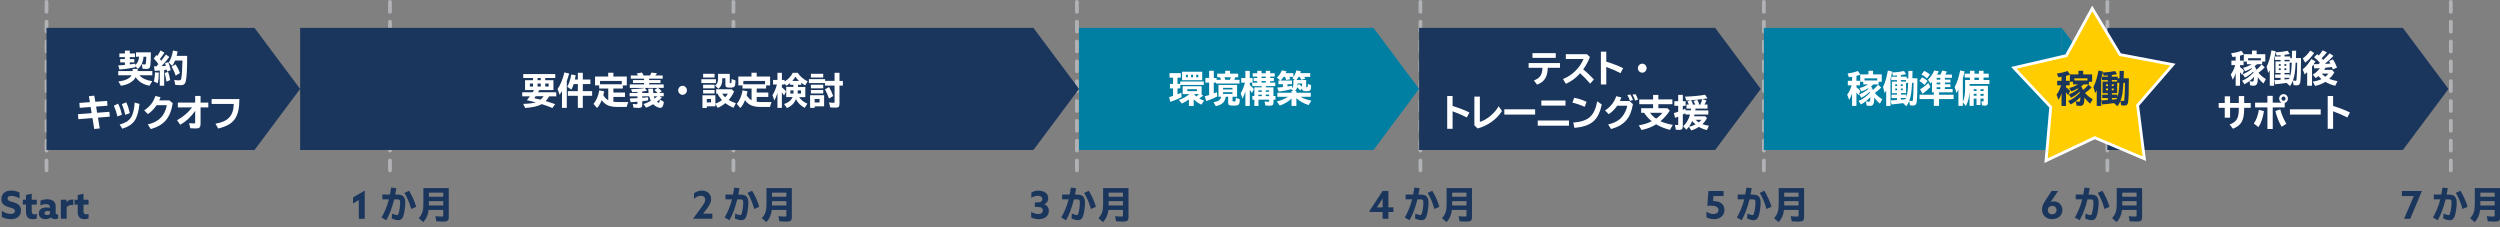
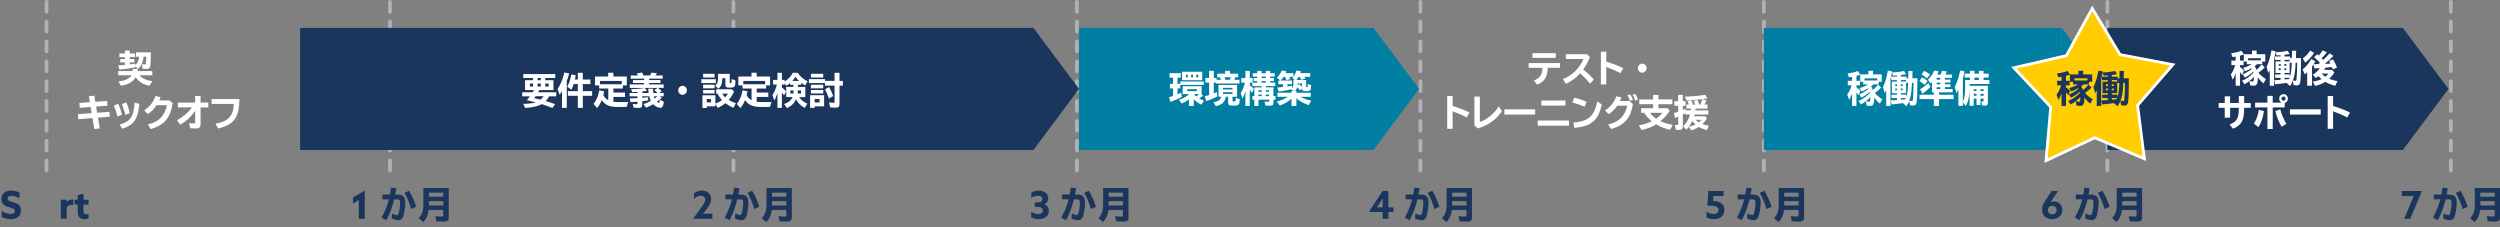
<svg xmlns="http://www.w3.org/2000/svg" id="_レイヤー_1" viewBox="0 0 880 80">
  <rect x="0" y="0" width="880" height="80" fill="#808080" stroke="none" />
  <defs>
    <style>.cls-1{fill:#ffcd00;stroke:#fff;stroke-miterlimit:10;}.cls-2{fill:none;stroke:#b0b2b6;stroke-dasharray:3.49 3.49;stroke-linecap:round;stroke-linejoin:round;stroke-width:1.32px;}.cls-3{fill:#fff;}.cls-4{fill:#007fa3;}.cls-5{fill:#1b365d;}</style>
  </defs>
  <line class="cls-2" x1="862.69" y1=".66" x2="862.69" y2="63.21" />
  <line class="cls-2" x1="16.37" y1=".66" x2="16.37" y2="63.21" />
  <line class="cls-2" x1="137.27" y1=".66" x2="137.27" y2="63.21" />
  <line class="cls-2" x1="258.17" y1=".66" x2="258.17" y2="63.21" />
  <line class="cls-2" x1="379.08" y1=".66" x2="379.08" y2="63.21" />
  <line class="cls-2" x1="499.98" y1=".66" x2="499.98" y2="63.21" />
  <line class="cls-2" x1="620.88" y1=".66" x2="620.88" y2="63.21" />
  <line class="cls-2" x1="741.79" y1=".66" x2="741.79" y2="63.21" />
  <path class="cls-5" d="M3.82,75.29c.88,0,1.42-.34,1.42-1.01,0-.47-.26-.73-.87-.97s-1.83-.49-2.64-.96-1.24-1.17-1.24-2.27c0-1.88,1.36-3,3.42-3,.96,0,2.12.24,2.97.69v2.08c-1.02-.63-2.17-.9-2.92-.9-.8,0-1.31.31-1.31.93,0,.47.27.71.89.96.62.24,1.84.47,2.65.96.81.49,1.2,1.27,1.2,2.29,0,1.93-1.42,3.07-3.54,3.07-1.02,0-2.28-.27-3.21-.77v-2.16c1.09.76,2.42,1.07,3.17,1.07Z" />
-   <path class="cls-5" d="M8.02,70.31h1.11v-1.65l2.04-.5v2.15h1.78v1.7h-1.78v2.37c0,.7.3,1.07.91,1.07.31,0,.64-.09.88-.19v1.62c-.34.16-.89.28-1.46.28-1.59,0-2.36-.9-2.36-2.57v-2.58h-1.11v-1.7Z" />
-   <path class="cls-5" d="M19.43,77.14c-.66,0-1.19-.21-1.5-.61-.45.34-1.11.62-1.92.62-1.35,0-2.34-.73-2.34-2.04,0-1.44,1.08-2.09,2.76-2.09.37,0,.79.03,1.15.09v-.24c0-.7-.47-1-1.44-1-.8,0-1.47.22-1.91.44v-1.65c.51-.28,1.34-.51,2.33-.51,1.87,0,3.04.78,3.04,2.48v2.36c0,.28.14.48.5.48.13,0,.24-.03.35-.08v1.54c-.27.11-.64.19-1.03.19ZM17.58,75.38v-1.04c-.2-.04-.54-.08-.8-.08-.61,0-1.11.19-1.11.73,0,.49.37.69.9.69.39,0,.8-.12,1.02-.3Z" />
  <path class="cls-5" d="M21.42,70.31h2v.89h.03c.46-.64,1.11-.97,1.93-.97.13,0,.28.01.44.05v1.93c-.16-.04-.37-.07-.55-.07-.72,0-1.31.22-1.8.78v4.08h-2.05v-6.71Z" />
  <path class="cls-5" d="M26.24,70.31h1.11v-1.65l2.04-.5v2.15h1.78v1.7h-1.78v2.37c0,.7.3,1.07.91,1.07.31,0,.64-.09.88-.19v1.62c-.34.16-.89.28-1.46.28-1.59,0-2.36-.9-2.36-2.57v-2.58h-1.11v-1.7Z" />
-   <path class="cls-5" d="M126.3,70.42l-2.04,1.2v-2.13l4.13-2.42v9.94h-2.09v-6.59Z" />
+   <path class="cls-5" d="M126.3,70.42l-2.04,1.2v-2.13l4.13-2.42v9.94h-2.09Z" />
  <path class="cls-5" d="M137.25,68.5c.14-.71.21-1.13.39-2.29l.03-.18,1.86.22c-.14.87-.23,1.31-.42,2.25h.82c1.96,0,2.73.82,2.73,2.92,0,1.47-.34,3.68-.73,4.76-.33.9-.88,1.33-1.72,1.33-.69,0-1.42-.2-2.31-.61l.13-1.73c.68.31,1.43.55,1.77.55.21,0,.31-.09.42-.35.35-.96.62-2.68.62-4.02,0-.96-.19-1.17-1.07-1.17h-1.03c-.73,2.98-1.65,5.45-2.76,7.34l-1.69-.95c1.08-1.82,2.12-4.37,2.6-6.4h-2.3v-1.68h2.65ZM144.72,73.58c-.52-2-1.43-4.2-2.37-5.67l1.62-.78c1.04,1.64,1.96,3.71,2.53,5.66l-1.79.79Z" />
  <path class="cls-5" d="M157.96,76.42c0,1.23-.42,1.57-1.9,1.57-.65,0-1.66-.04-2.46-.09l-.36-1.81c.87.09,1.64.14,2.29.14.39,0,.49-.09.49-.4v-1.94h-5.13c-.21,1.81-.75,3.03-1.91,4.3l-1.59-1.42c1.18-1.22,1.64-2.57,1.64-4.86v-5.71h8.93v10.21ZM150.98,69.24h5.04v-1.43h-5.04v1.43ZM150.98,72.05v.27h5.04v-1.51h-5.04v1.24Z" />
  <path class="cls-5" d="M243.97,77.01v-.03l2.81-3.85c.95-1.3,1.45-2.04,1.45-2.84,0-.89-.62-1.38-1.53-1.38-.85,0-1.7.42-2.42,1.12v-1.93c.61-.57,1.61-1.02,2.76-1.02,1.92,0,3.28,1.2,3.28,3.01,0,1.28-.67,2.34-1.7,3.66l-1.11,1.43v.03h3.25v1.79h-6.8Z" />
  <path class="cls-5" d="M258.02,68.5c.14-.71.21-1.13.39-2.29l.03-.18,1.86.22c-.14.87-.23,1.31-.42,2.25h.82c1.96,0,2.73.82,2.73,2.92,0,1.47-.34,3.68-.73,4.76-.33.9-.88,1.33-1.72,1.33-.69,0-1.42-.2-2.31-.61l.13-1.73c.68.31,1.43.55,1.77.55.21,0,.31-.09.42-.35.35-.96.62-2.68.62-4.02,0-.96-.19-1.17-1.07-1.17h-1.03c-.73,2.98-1.65,5.45-2.76,7.34l-1.69-.95c1.08-1.82,2.12-4.37,2.6-6.4h-2.3v-1.68h2.65ZM265.48,73.58c-.52-2-1.43-4.2-2.37-5.67l1.62-.78c1.04,1.64,1.96,3.71,2.53,5.66l-1.79.79Z" />
  <path class="cls-5" d="M278.73,76.42c0,1.23-.42,1.57-1.9,1.57-.65,0-1.66-.04-2.46-.09l-.36-1.81c.87.09,1.64.14,2.29.14.39,0,.49-.09.49-.4v-1.94h-5.13c-.21,1.81-.75,3.03-1.91,4.3l-1.59-1.42c1.18-1.22,1.64-2.57,1.64-4.86v-5.71h8.93v10.21ZM271.75,69.24h5.04v-1.43h-5.04v1.43ZM271.75,72.05v.27h5.04v-1.51h-5.04v1.24Z" />
  <path class="cls-5" d="M362.97,76.51v-1.93c.78.47,1.65.76,2.45.76,1,0,1.68-.46,1.68-1.25s-.6-1.24-1.78-1.24h-1.05v-1.61h1.1c1.04,0,1.53-.47,1.53-1.15,0-.76-.61-1.18-1.56-1.18-.82,0-1.72.33-2.31.72v-1.85c.61-.4,1.53-.69,2.5-.69,2.09,0,3.46,1.06,3.46,2.72,0,.93-.54,1.73-1.37,2.08v.03c1,.39,1.58,1.23,1.58,2.29,0,1.82-1.47,2.94-3.61,2.94-.99,0-1.95-.27-2.61-.65Z" />
  <path class="cls-5" d="M376.52,68.5c.14-.71.21-1.13.39-2.29l.03-.18,1.86.22c-.14.87-.23,1.31-.42,2.25h.82c1.96,0,2.73.82,2.73,2.92,0,1.47-.34,3.68-.73,4.76-.33.9-.88,1.33-1.72,1.33-.69,0-1.42-.2-2.31-.61l.13-1.73c.68.31,1.43.55,1.77.55.21,0,.31-.09.42-.35.35-.96.62-2.68.62-4.02,0-.96-.19-1.17-1.07-1.17h-1.03c-.73,2.98-1.65,5.45-2.76,7.34l-1.69-.95c1.08-1.82,2.12-4.37,2.6-6.4h-2.3v-1.68h2.65ZM383.99,73.58c-.52-2-1.43-4.2-2.37-5.67l1.62-.78c1.04,1.64,1.96,3.71,2.53,5.66l-1.79.79Z" />
  <path class="cls-5" d="M397.23,76.42c0,1.23-.42,1.57-1.9,1.57-.65,0-1.66-.04-2.46-.09l-.36-1.81c.87.09,1.64.14,2.29.14.39,0,.49-.09.49-.4v-1.94h-5.13c-.21,1.81-.75,3.03-1.91,4.3l-1.59-1.42c1.18-1.22,1.64-2.57,1.64-4.86v-5.71h8.93v10.21ZM390.25,69.24h5.04v-1.43h-5.04v1.43ZM390.25,72.05v.27h5.04v-1.51h-5.04v1.24Z" />
  <path class="cls-5" d="M486.68,74.63h-4.6v-.42l4.6-6.99h2.03v5.76h1.78v1.65h-1.78v2.38h-2.03v-2.38ZM486.7,69.89h-.03c-.27.46-.62,1.01-.95,1.51l-1.01,1.55v.03h1.96v-1.49c0-.51.01-1.09.03-1.61Z" />
  <path class="cls-5" d="M497.43,68.5c.14-.71.21-1.13.39-2.29l.03-.18,1.86.22c-.14.87-.23,1.31-.42,2.25h.82c1.96,0,2.73.82,2.73,2.92,0,1.47-.34,3.68-.73,4.76-.33.9-.88,1.33-1.72,1.33-.69,0-1.42-.2-2.31-.61l.13-1.73c.68.31,1.43.55,1.77.55.21,0,.31-.09.42-.35.35-.96.62-2.68.62-4.02,0-.96-.19-1.17-1.07-1.17h-1.03c-.73,2.98-1.65,5.45-2.76,7.34l-1.69-.95c1.08-1.82,2.12-4.37,2.6-6.4h-2.3v-1.68h2.65ZM504.89,73.58c-.52-2-1.43-4.2-2.37-5.67l1.62-.78c1.04,1.64,1.96,3.71,2.53,5.66l-1.79.79Z" />
  <path class="cls-5" d="M518.14,76.42c0,1.23-.42,1.57-1.9,1.57-.65,0-1.66-.04-2.46-.09l-.36-1.81c.87.09,1.64.14,2.29.14.39,0,.49-.09.49-.4v-1.94h-5.13c-.21,1.81-.75,3.03-1.91,4.3l-1.59-1.42c1.18-1.22,1.64-2.57,1.64-4.86v-5.71h8.93v10.21ZM511.16,69.24h5.04v-1.43h-5.04v1.43ZM511.16,72.05v.27h5.04v-1.51h-5.04v1.24Z" />
  <path class="cls-5" d="M603.13,69.02l-.12,1.75h.15c2.2,0,3.85,1.08,3.85,3.12s-1.54,3.25-3.73,3.25c-1,0-1.95-.26-2.6-.67v-1.97c.76.53,1.65.83,2.46.83,1.08,0,1.77-.54,1.77-1.42,0-1.14-1.26-1.52-2.64-1.52-.38,0-.89.01-1.3.08l.39-5.25h5.34v1.79h-3.58Z" />
  <path class="cls-5" d="M614.33,68.5c.14-.71.21-1.13.39-2.29l.03-.18,1.86.22c-.14.87-.23,1.31-.42,2.25h.82c1.96,0,2.73.82,2.73,2.92,0,1.47-.34,3.68-.73,4.76-.33.9-.88,1.33-1.72,1.33-.69,0-1.42-.2-2.31-.61l.13-1.73c.68.31,1.43.55,1.77.55.21,0,.31-.09.42-.35.35-.96.62-2.68.62-4.02,0-.96-.19-1.17-1.07-1.17h-1.03c-.73,2.98-1.65,5.45-2.76,7.34l-1.69-.95c1.08-1.82,2.12-4.37,2.6-6.4h-2.3v-1.68h2.65ZM621.79,73.58c-.52-2-1.43-4.2-2.37-5.67l1.62-.78c1.04,1.64,1.96,3.71,2.53,5.66l-1.79.79Z" />
  <path class="cls-5" d="M635.04,76.42c0,1.23-.42,1.57-1.9,1.57-.65,0-1.66-.04-2.46-.09l-.36-1.81c.87.09,1.64.14,2.29.14.39,0,.49-.09.49-.4v-1.94h-5.13c-.21,1.81-.75,3.03-1.91,4.3l-1.59-1.42c1.18-1.22,1.64-2.57,1.64-4.86v-5.71h8.93v10.21ZM628.05,69.24h5.04v-1.43h-5.04v1.43ZM628.05,72.05v.27h5.04v-1.51h-5.04v1.24Z" />
  <path class="cls-5" d="M718.79,73.77c0-1.05.38-1.96,1.19-3.2l2.18-3.34h2.3l-2.64,3.88h.01c.3-.13.69-.23,1.11-.23,1.66,0,3.04,1.26,3.04,3.02,0,1.89-1.53,3.25-3.59,3.25s-3.59-1.28-3.59-3.39ZM723.9,73.94c0-.88-.61-1.47-1.52-1.47s-1.53.58-1.53,1.46.6,1.5,1.52,1.5,1.53-.59,1.53-1.48Z" />
  <path class="cls-5" d="M733.31,68.5c.14-.71.21-1.13.39-2.29l.03-.18,1.86.22c-.14.87-.23,1.31-.42,2.25h.82c1.96,0,2.73.82,2.73,2.92,0,1.47-.34,3.68-.73,4.76-.33.9-.88,1.33-1.72,1.33-.69,0-1.42-.2-2.31-.61l.13-1.73c.68.31,1.43.55,1.77.55.21,0,.31-.09.42-.35.35-.96.62-2.68.62-4.02,0-.96-.19-1.17-1.07-1.17h-1.03c-.73,2.98-1.65,5.45-2.76,7.34l-1.69-.95c1.08-1.82,2.12-4.37,2.6-6.4h-2.3v-1.68h2.65ZM740.77,73.58c-.52-2-1.43-4.2-2.37-5.67l1.62-.78c1.04,1.64,1.96,3.71,2.53,5.66l-1.79.79Z" />
  <path class="cls-5" d="M754.02,76.42c0,1.23-.42,1.57-1.9,1.57-.65,0-1.66-.04-2.46-.09l-.36-1.81c.87.09,1.64.14,2.29.14.39,0,.49-.09.49-.4v-1.94h-5.13c-.21,1.81-.75,3.03-1.91,4.3l-1.59-1.42c1.18-1.22,1.64-2.57,1.64-4.86v-5.71h8.93v10.21ZM747.04,69.24h5.04v-1.43h-5.04v1.43ZM747.04,72.05v.27h5.04v-1.51h-5.04v1.24Z" />
  <path class="cls-5" d="M849.65,69.02h-4.18v-1.79h7.03v.03l-4.1,9.76h-2.16l3.41-7.99Z" />
  <path class="cls-5" d="M859.35,68.5c.14-.71.21-1.13.39-2.29l.03-.18,1.86.22c-.14.87-.23,1.31-.42,2.25h.82c1.96,0,2.73.82,2.73,2.92,0,1.47-.34,3.68-.73,4.76-.33.9-.88,1.33-1.72,1.33-.69,0-1.42-.2-2.31-.61l.13-1.73c.68.31,1.43.55,1.77.55.21,0,.31-.09.42-.35.35-.96.62-2.68.62-4.02,0-.96-.2-1.17-1.07-1.17h-1.03c-.73,2.98-1.65,5.45-2.76,7.34l-1.69-.95c1.08-1.82,2.12-4.37,2.6-6.4h-2.3v-1.68h2.65ZM866.81,73.58c-.52-2-1.43-4.2-2.37-5.67l1.62-.78c1.04,1.64,1.96,3.71,2.54,5.66l-1.79.79Z" />
  <path class="cls-5" d="M880.06,76.42c0,1.23-.42,1.57-1.9,1.57-.65,0-1.66-.04-2.46-.09l-.36-1.81c.87.09,1.64.14,2.29.14.39,0,.49-.09.49-.4v-1.94h-5.13c-.21,1.81-.75,3.03-1.91,4.3l-1.59-1.42c1.18-1.22,1.64-2.57,1.64-4.86v-5.71h8.93v10.21ZM873.08,69.24h5.04v-1.43h-5.04v1.43ZM873.08,72.05v.27h5.04v-1.51h-5.04v1.24Z" />
-   <polygon class="cls-5" points="89.59 9.82 16.37 9.82 16.37 52.79 89.59 52.79 105.64 31.3 89.59 9.82" />
  <polygon class="cls-4" points="483.47 9.82 379.82 9.82 379.82 52.79 483.47 52.79 499.52 31.3 483.47 9.82" />
-   <polygon class="cls-5" points="603.73 9.82 499.52 9.82 499.52 52.79 603.73 52.79 619.78 31.3 603.73 9.82" />
  <rect class="cls-4" x="620.88" y="9.82" width="104.85" height="42.97" />
  <polygon class="cls-4" points="741.79 31.3 725.74 52.79 725.74 9.82 741.79 31.3" />
  <polygon class="cls-5" points="845.81 9.82 741.79 9.82 741.79 52.79 845.81 52.79 861.86 31.3 845.81 9.82" />
  <path class="cls-3" d="M49.07,26.49c.97,1.12,2.35,1.75,4.51,2.08l-.97,1.6c-2.21-.4-3.86-1.43-4.85-3.03-.73,1.55-2.64,2.67-5.18,3.05l-.92-1.53c2.31-.22,3.97-.99,4.7-2.17h-4.74v-1.48h5.07v-.75h1.77v.75h5.15v1.48h-4.53ZM47.62,22.93c.79-.73,1.24-1.69,1.35-2.95h-1.1v-1.55h5.23c0,2.41-.09,4.29-.24,4.93-.15.68-.49.9-1.39.9-.28,0-.84-.03-1.29-.07l-.25-1.59c.37.07.69.1.93.1.52,0,.54-.09.63-2.73h-.98c-.1,1.79-.79,3.3-1.99,4.28l-.91-.98v.43c-1.78.36-3.76.64-5.56.78l-.43-1.46c.88-.05,1.41-.09,2.26-.16h.09v-.9h-1.65v-1.18h1.65v-.68h-1.95v-1.29h1.95v-1.01h1.71v1.01h1.85v1.29h-1.85v.68h1.59v1.18h-1.59v.71c.52-.05.87-.1,1.93-.26v.49Z" />
-   <path class="cls-3" d="M55.72,22.53l-.04-.06c-.48-.69-1.01-1.33-1.54-1.87l.9-1.22c.1.09.18.18.21.21l.08.08.03.04c.43-.62.86-1.34,1.16-1.96l1.37.79c-.39.62-1.16,1.69-1.6,2.24.15.18.3.39.45.6.03-.03.04-.03.06-.06.45-.57,1.15-1.5,1.6-2.13l1.19.87c-.74,1.04-1.82,2.3-2.75,3.24.58-.04,1.25-.09,1.53-.12-.1-.35-.18-.6-.29-.9l1.15-.42c.3.74.61,1.74.86,2.82l-1.27.52c-.04-.26-.09-.48-.13-.7-.33.05-.72.12-.9.14v5.55h-1.55v-5.37c-.64.06-1.19.1-1.78.14l-.28-1.59c.19,0,.47-.01.86-.03.33-.34.47-.51.71-.78l-.03-.03ZM54.18,28.71c.21-.88.35-2.05.39-3.25l1.34.12c-.02,1.47-.16,2.78-.39,3.73l-1.34-.6ZM58.58,28.73c-.18-1.22-.38-2.22-.6-3.03l1.19-.4c.3.87.57,1.87.73,2.89l-1.31.55ZM65.88,19.65c0,4.71-.14,7.45-.48,8.92-.24,1.03-.74,1.42-1.84,1.42-.44,0-1.3-.05-1.88-.12l-.33-1.75c.61.12,1.16.17,1.63.17.62,0,.74-.13.87-.94.2-1.25.28-2.43.38-6.04h-2.6c-.32.81-.66,1.42-1.03,1.86l-1.2-1.17c.67-1,1.25-2.63,1.49-4.22l1.65.33c-.16.78-.24,1.12-.37,1.56h3.71ZM61.83,26.63c-.33-1.07-.87-2.25-1.45-3.15l1.43-.83c.6.91,1.16,2,1.54,3.04l-1.51.94Z" />
  <path class="cls-3" d="M33.55,35.82l4.15-.3.13,1.69-4,.3.35,2.18,4.33-.33.13,1.7-4.16.34.62,3.8-1.93.22-.62-3.86-4.97.4-.13-1.77,4.8-.36-.35-2.17-3.83.29-.13-1.72,3.69-.27-.34-2.08,1.9-.22.35,2.16Z" />
  <path class="cls-3" d="M41.34,40.99c-.29-1.3-.68-2.48-1.26-3.78l1.5-.73c.57,1.17.98,2.37,1.36,3.89l-1.6.62ZM42.11,43.85c3.8-1.09,4.89-2.68,5.3-7.75l1.68.48c-.59,5.42-1.99,7.44-6.04,8.72l-.93-1.46ZM44.1,40.43c-.26-1.22-.53-2.07-1.19-3.78l1.53-.64c.56,1.21.9,2.26,1.26,3.82l-1.6.6Z" />
  <path class="cls-3" d="M60.8,36.34c-.83,5.17-3.01,7.74-7.74,9.1l-1.03-1.64c3.88-.91,5.96-3,6.7-6.77h-3.61c-.85,1.29-1.9,2.37-3.06,3.12l-1.31-1.3c1.99-1.3,3.28-2.96,3.93-5.06l1.83.43c-.13.39-.24.66-.45,1.12h3.56l1.2,1Z" />
  <path class="cls-3" d="M70.6,33.78v2.33h2.72v1.69h-2.72v5.82c0,1.18-.42,1.6-1.61,1.6-.62,0-1.36-.03-2-.07l-.42-1.79c.53.05,1.24.09,1.79.09.28,0,.34-.06.34-.36v-4.07c-1.46,2.12-3.11,3.67-5.25,4.89l-1.13-1.6c2.12-1.16,3.87-2.64,5.31-4.51h-5.02v-1.69h6.09v-2.33h1.9Z" />
  <path class="cls-3" d="M84.27,34.88c-.04,6.45-1.88,9-7.47,10.36l-.95-1.7c4.45-.75,6.34-2.78,6.43-6.96h-7.79v-1.7h9.77Z" />
  <path class="cls-3" d="M414.48,29.51h.96v-.83h8.3v1.21h-8.27v1.22h-.98v2.09c.63-.25.84-.34,1.35-.57l.11,1.55c-1.03.56-2.61,1.22-3.97,1.68l-.47-1.66c.43-.12.93-.26,1.41-.43v-2.65h-1.1v-1.6h1.1v-2.17h-1.24v-1.61h3.96v1.61h-1.16v2.17ZM423.51,33.65c-.49.4-.82.64-1.39.99.54.33,1.08.57,1.69.78l-.91,1.42c-1.01-.47-1.95-1.12-2.71-1.86v2.3h-1.69v-2.29c-.88.64-1.61,1.07-2.51,1.46l-1.02-1.27c1.35-.46,2.7-1.2,3.71-2.05h-2.38v-2.79h6.67v2.79h-.14l.68.53ZM423.18,28.22h-7.1v-2.96h7.1v2.96ZM417.45,27.19h.68v-.88h-.68v.88ZM417.92,32.09h3.39v-.69h-3.39v.69ZM419.26,27.19h.69v-.88h-.69v.88ZM420.42,33.26s-.03.03-.04.05c.25.25.47.44.74.66.23-.19.67-.6.92-.86h-1.5l-.13.14ZM421.79,26.31h-.72v.88h.72v-.88Z" />
  <path class="cls-3" d="M425.62,24.93h1.64v2.52h.97v.65h1.54c-.1-.35-.2-.64-.32-.91h-.98v-1.27h2.8v-.99h1.7v.99h2.88v1.27h-1.01c-.11.34-.21.58-.37.91h1.85v1.3h-8.25v-.31h-.82v3.8c.53-.21.66-.26,1.1-.46l.13,1.53c-1.14.6-2.72,1.26-3.88,1.62l-.52-1.69c.44-.1.97-.26,1.54-.44v-4.37h-1.32v-1.64h1.32v-2.52ZM433.85,35.42c0,.23.14.31.5.31.57,0,.62-.1.67-1.29l1.4.49c-.08,1.98-.33,2.25-2.17,2.25-1.64,0-1.94-.17-1.94-1.12v-2h-.85c-.21,1.82-1.34,2.87-3.51,3.31l-.79-1.38c1.75-.31,2.46-.82,2.71-1.94h-.97v-4.16h6.56v4.16h-1.61v1.35ZM430.51,31.49h3.32v-.57h-3.32v.57ZM430.51,33.07h3.32v-.61h-3.32v.61ZM431.02,27.19c.11.3.2.58.29.91h1.61c.14-.34.23-.61.32-.91h-2.22Z" />
  <path class="cls-3" d="M442.54,29.08v-.53h-1.26v-1.09h1.26v-.49h-1.58v-1.18h1.58v-.85h1.53v.85h1.49v-.85h1.54v.85h1.6v1.18h-1.6v.49h1.31v1.09h-1.31v.53h1.8v1.22h-3.3v.44h2.66v3.05h.72v1.31h-.72v.94c0,.88-.33,1.17-1.32,1.17-.47,0-1.02-.03-1.54-.08l-.28-1.4c.39.05.91.09,1.26.09.29,0,.37-.08.37-.34v-.4h-3.77v2.2h-1.45v-2.17h-.69v-1.31h.69v-3.05h2.58v-.44h-3.3v-1.21h-.88v.84c.62.55,1.05.95,1.44,1.4l-.68,1.37c-.32-.49-.38-.58-.76-1.08v5.66h-1.55v-5.12c-.3.96-.67,1.9-1.02,2.56l-.63-1.9c.64-1.03,1.14-2.28,1.5-3.73h-1.31v-1.62h1.46v-2.54h1.55v2.54h1v1.61h1.63ZM442.96,32.33h1.19v-.53h-1.19v.53ZM442.96,33.85h1.19v-.53h-1.19v.53ZM444.06,26.96v.49h1.49v-.49h-1.49ZM445.55,28.54h-1.49v.53h1.49v-.53ZM445.55,31.79v.53h1.19v-.53h-1.19ZM445.55,33.31v.53h1.19v-.53h-1.19Z" />
  <path class="cls-3" d="M456.33,32.03v.62h5.06v1.43h-3.58c1.12.64,2.35,1.07,3.78,1.34l-.95,1.56c-1.59-.49-3.19-1.38-4.31-2.39v2.69h-1.71v-2.59c-1.03,1.01-2.53,1.91-4.15,2.48l-1.01-1.46c1.37-.31,2.79-.91,3.9-1.64h-3.72v-1.43h4.98v-.62h.63l-.74-.6c-1.26.33-2.6.57-4.39.82l-.55-1.42c.9-.07,1.2-.09,2.03-.18v-1.01h-1.6v-1.3h.71l-1.24-1c.72-.64,1.44-1.69,1.75-2.57l1.61.34c-.1.27-.15.38-.26.64h2.69v1.31h-1.44c.16.27.3.53.42.79l-1.45.34c-.18-.51-.3-.79-.47-1.13h-.48c-.33.51-.72.99-1.05,1.29h4v1.3h-1.59v.81c.61-.09.97-.14,1.6-.27v.86c.33-.36.48-.87.48-1.59v-1.29h.52l-.87-.62c.61-.69,1.15-1.74,1.4-2.74l1.59.29c-.09.3-.13.4-.21.66h3.49v1.31h-2.08c.16.27.26.44.37.66l-1.48.38c-.11-.33-.32-.77-.47-1.04h-.43c-.24.42-.49.81-.74,1.11h3.41v2.3c0,.22.05.27.26.27.26,0,.32-.17.32-1.18l1.16.39c0,.95-.09,1.48-.29,1.77-.18.27-.54.38-1.38.38-1.21,0-1.5-.18-1.53-.96l-.68.7c-.28-.38-.63-.77-1.02-1.12-.14.53-.4.97-.78,1.33h.5ZM457.26,29.6c.39.29.74.61,1.05.96v-1.17h-1.58v.31c0,.17,0,.29-.03.43l.55-.53Z" />
  <path class="cls-3" d="M549.12,22.2v1.66h-4.3c-.11,3.28-1.21,4.98-3.78,5.93l-1.1-1.47c2.14-.82,2.93-1.98,3.01-4.46h-4.87v-1.66h11.03ZM547.63,18.7v1.68h-8.2v-1.68h8.2Z" />
  <path class="cls-3" d="M558.58,19.07l1.06.99c-.55,1.51-1.31,2.92-2.35,4.35,1.24,1,2.58,2.28,3.76,3.55l-1.32,1.48c-1.03-1.23-2.26-2.5-3.52-3.65-1.34,1.55-3.13,2.87-5.02,3.72l-1.02-1.69c3.17-1.21,5.98-3.96,7.23-7.06h-6.23v-1.69h7.42Z" />
  <path class="cls-3" d="M565.41,18.18v3.51c2.31.73,4.38,1.52,5.93,2.3l-.92,1.76c-1.31-.7-3.18-1.51-5.01-2.18v6.16h-1.9v-11.54h1.9Z" />
  <path class="cls-3" d="M579.61,24c0,.86-.71,1.59-1.54,1.59s-1.54-.73-1.54-1.59.71-1.59,1.55-1.59,1.53.74,1.53,1.59Z" />
  <path class="cls-3" d="M511.31,33.78v3.51c2.31.73,4.38,1.52,5.93,2.3l-.92,1.76c-1.31-.7-3.18-1.51-5.01-2.18v6.16h-1.9v-11.54h1.9Z" />
  <path class="cls-3" d="M520.91,34.01v8.9c2.5-.77,5.27-3.08,6.61-5.52l1.17,1.69c-1.78,2.87-5.03,5.2-8.57,6.14l-1.14-1.11v-10.1h1.93Z" />
  <path class="cls-3" d="M540.37,38.48v1.85h-10.84v-1.85h10.84Z" />
  <path class="cls-3" d="M552.29,42.42v1.82h-11v-1.82h11ZM551.05,35.38v1.79h-8.5v-1.79h8.5Z" />
  <path class="cls-3" d="M557.8,37.6c-1.42-.64-2.95-1.16-4.31-1.48l.63-1.7c1.59.3,3.19.83,4.34,1.43l-.66,1.75ZM553.79,43.14c5.35-.42,7.44-2.28,8.44-7.49l1.58,1.13c-1.16,5.55-3.63,7.67-9.62,8.24l-.39-1.88Z" />
  <path class="cls-3" d="M574.79,36.66c-.82,4.94-3.01,7.45-7.7,8.76l-1.02-1.61c2.07-.47,3.68-1.33,4.74-2.51.97-1.09,1.74-2.65,1.98-4.08h-3.53c-.84,1.22-1.89,2.26-2.99,2.96l-1.3-1.29c1.98-1.31,3.27-2.95,3.95-5.03l1.8.43c-.15.43-.24.66-.5,1.25h3.33l1.25,1.12ZM573.74,35.52c-.16-.6-.54-1.46-.92-2.05l1.06-.21c.35.49.71,1.26.92,1.95l-1.06.31ZM575.56,35.4c-.19-.68-.54-1.5-.91-2.07l1.03-.21c.38.55.69,1.24.9,1.94l-1.02.34Z" />
  <path class="cls-3" d="M581.9,33.41h1.84v1.59h4.94v1.68h-4.94v1.4h3.19l.83.87c-.98,1.51-1.93,2.57-3.29,3.71,1.22.57,2.79,1.04,4.35,1.3l-1,1.75c-1.82-.46-3.46-1.1-4.85-1.95-1.49.94-3.18,1.59-5.16,2l-.95-1.65c1.67-.26,3.22-.75,4.54-1.43-1.08-.87-1.99-1.9-2.65-2.98h-1.06v-1.62h4.2v-1.4h-4.87v-1.68h4.87v-1.59ZM580.82,39.71c.54.77,1.26,1.47,2.12,2.07.96-.68,1.8-1.46,2.21-2.07h-4.33Z" />
  <path class="cls-3" d="M595.18,38.86c.03-.18.05-.43.06-.64h-1.6v-1.42h.83c-.13-.39-.32-.83-.49-1.13l1.08-.4c-.71.05-1.2.09-1.46.1l-.5-1.35c2.56-.07,5.11-.31,7.1-.66l.83,1.27c-.63.09-.88.13-1.79.25l1.42.48c-.2.51-.43.99-.69,1.44h1.07v1.42h-4.21c-.01.12-.01.14-.03.23-.02.14-.04.29-.06.4h4.59v1.46h-4.85c-.08.26-.1.38-.16.61h3.91l.63.64c-.39.77-.92,1.47-1.61,2.13.82.29,1.5.46,2.27.56l-.67,1.52c-1-.21-2.09-.64-2.85-1.11-.9.58-1.78.99-2.69,1.24l-.82-1.3c-.28.38-.57.71-.91,1.05l-1.1-1.22c1.08-.94,2.01-2.52,2.41-4.12h-1.63v-.48c-.19.1-.55.31-.91.49v4.15c0,.87-.39,1.26-1.27,1.26-.45,0-.91-.03-1.2-.08l-.31-1.72c.35.07.66.1.88.1.24,0,.28-.04.28-.29v-2.68c-.61.25-.69.29-1.11.43l-.42-1.69c.53-.16.74-.22,1.17-.36l.35-.13v-2.08h-1.35v-1.62h1.35v-2.21h1.63v2.21h.98v1.62h-.98v1.44l.9-.42.08.58h1.85ZM596.81,43.81c-.49-.43-.82-.79-1.12-1.22-.33.7-.74,1.42-1.16,1.98.71-.1,1.56-.39,2.28-.75ZM598.58,34.96c-1.02.12-1.68.18-2.56.25l-.74.05c.26.43.48.94.63,1.47l-.19.08h.98c-.18-.51-.35-.9-.57-1.27l1.29-.44c.3.49.52.99.69,1.64l-.24.08h.64c.29-.62.52-1.27.68-1.92l-.62.08ZM596.86,42.16c.33.35.69.65,1.12.92.35-.29.69-.61.92-.92h-2.04Z" />
  <path class="cls-3" d="M662.18,30.82c-.58.61-1.32,1.25-2.22,1.9.72.88,1.51,1.55,2.61,2.21l-.84,1.55c-.76-.61-1.4-1.3-1.99-2.14v.26c0,1.96-.39,2.68-1.45,2.68-.3,0-.87-.05-1.22-.1l-.28-1.51c.5.09.86.14,1.06.14.25,0,.34-.08.42-.39.06-.27.1-.65.11-1.25-.04.04-.08.08-.09.1-.86.94-2.07,1.87-3.25,2.51l-.83-1.26c1.36-.52,2.83-1.56,4.01-2.86-.01-.03-.04-.13-.06-.22-.01-.03-.03-.05-.04-.12-.84.83-1.98,1.64-2.95,2.09l-.73-1.17c1.29-.53,2.4-1.2,3.24-1.94-.06-.12-.08-.14-.11-.21-.76.46-1.6.86-2.33,1.11l-.68-1.21c.98-.23,2.08-.7,3.03-1.29h-1.71v-.91h-1.07v-2.5c-.32.13-.9.31-1.34.43v1.73h1.26v1.59h-1.26v.69l.15.1.08.06c.47.36.88.75,1.17,1.11l-.67,1.5c-.21-.33-.44-.64-.73-.99v4.77h-1.53v-4.38c-.3.88-.61,1.56-1.01,2.28l-.71-1.86c.63-.83,1.2-2.01,1.56-3.28h-1.34v-1.59h1.49v-1.42c-.38.06-.64.1-1.1.16l-.48-1.3c1.48-.22,2.72-.53,3.61-.91l.84,1.2h2.89v-1.25h1.63v1.25h3.05v2.61h-1.1v.91h-1.78c-.32.27-.54.46-.86.69.24.36.43.77.63,1.3.63-.53,1.42-1.35,1.84-1.9l1.08,1.03ZM656.31,28.33h4.48v-.75h-4.48v.75Z" />
  <path class="cls-3" d="M665.47,37.28h-1.53v-5.5c-.08.14-.15.29-.21.43-.08.14-.15.27-.32.57l-.59-2.18c.71-1.35,1.31-3.41,1.71-5.77l1.51.33c-.21,1.14-.35,1.79-.58,2.57v9.56ZM671.77,24.97h1.44l-.06,2.57h1.78c-.01,4.9-.1,7.49-.28,8.53-.15.79-.49,1.09-1.26,1.09-.28,0-.74-.04-1.07-.09l-.28-1.52c-.28.7-.59,1.33-.97,1.85l-1.17-1.05.06-.08-.44.07c-1.03.16-2.61.34-3.71.42l-.27-1.43c.69-.03.78-.03,1.17-.05l1.03-.08v-.69h-1.92v-1.18h1.92v-.53h-1.8v-4.08h1.8v-.52h-2.02v-1.21h2.02v-.44c-.63.05-.9.06-1.41.09l-.34-1.12c1.4-.05,2.88-.23,4.24-.52l.69,1.12c-.58.1-1,.18-1.69.27h-.11v.6h2v.57h.59l.05-2.57ZM667.79,29.69h-.67v.6h.67v-.6ZM667.79,31.16h-.67v.62h.67v-.62ZM669.77,30.28v-.6h-.68v.6h.68ZM669.77,31.78v-.62h-.68v.62h.68ZM669.12,28.18v.52h1.79v-.52h-1.79ZM670.94,29.18v3.6h-1.82v.53h1.87v.9c.42-1.2.61-2.56.68-5.03h-.73ZM669.12,34.5v.58c.26-.03.47-.04.57-.05.29-.03.63-.07,1.02-.1l.18-.43h-1.76ZM673.03,29.18c-.14,3.2-.37,4.71-.96,6.28.33.07.59.09.84.09.32,0,.39-.08.44-.49.11-.88.23-3.72.23-5.88h-.55Z" />
  <path class="cls-3" d="M677.47,29.88c-.53-.52-1.13-.96-1.87-1.37l.98-1.3c.68.33,1.32.75,1.92,1.26l-1.03,1.4ZM683.06,26.28c.23-.46.44-.96.58-1.42l1.66.32c-.16.39-.35.78-.53,1.09h2.31v1.14h-2.47v.62h1.94v1.03h-1.94v.61h1.94v1h-1.94v.65h2.71v1.18h-4.78v.85h5.12v1.51h-5.12v2.41h-1.83v-2.41h-5.03v-1.51h5.03v-.85h-.66v-3.65c-.18.18-.28.3-.55.56l-.85-1.37c.96-.92,1.79-2.16,2.18-3.22l1.61.27c-.19.44-.3.69-.5,1.05l-.06.12h1.17ZM675.86,31.44c.9-.49,1.94-1.3,2.91-2.24l.74,1.42c-.79.83-1.88,1.77-2.77,2.39l-.88-1.57ZM678.29,27.61c-.64-.6-1.25-1.03-1.93-1.42l.97-1.25c.83.4,1.46.82,2.02,1.3l-1.06,1.37ZM681.7,27.42v.62h1.3v-.62h-1.3ZM681.7,29.08v.61h1.3v-.61h-1.3ZM681.7,31.34h1.3v-.65h-1.3v.65Z" />
  <path class="cls-3" d="M690.93,35.77s.04-.08.04-.09l.03-.03c.52-1.17.72-2.59.72-4.88v-2.61h1.7v-.86h-1.84v-1.38h1.84v-1h1.6v1h1.56v-1h1.63v1h1.83v1.38h-1.83v.86h2.07v1.4h-6.96v.65h6.42v5.95c0,.71-.3,1.03-1,1.03-.34,0-.68-.03-1.01-.08l-.3-1.44c.16.04.35.05.55.05s.25-.05.25-.23v-.79h-1.1v2.27h-1.39v-2.27h-1v2.57h-1.46v-5.23c-.1,2.13-.5,3.81-1.29,5.29l-1.07-1.31v1.25h-1.56v-5.75c-.2.4-.35.66-.68,1.23l-.63-2.16c.78-1.31,1.46-3.38,1.93-5.79l1.56.31c-.23,1.07-.38,1.69-.62,2.47v8.16ZM694.75,32.04h1v-.64h-1v.64ZM694.75,33.7h1v-.68h-1v.68ZM695.01,27.31v.86h1.56v-.86h-1.56ZM698.23,31.4h-1.1v.64h1.1v-.64ZM698.23,33.03h-1.1v.68h1.1v-.68Z" />
  <path class="cls-3" d="M797.2,23.71c-.58.61-1.32,1.25-2.22,1.9.72.88,1.51,1.55,2.61,2.21l-.84,1.55c-.76-.61-1.4-1.3-1.99-2.14v.26c0,1.96-.39,2.68-1.45,2.68-.3,0-.87-.05-1.22-.1l-.28-1.51c.5.09.86.14,1.06.14.25,0,.34-.08.42-.39.06-.27.1-.65.11-1.25-.04.04-.08.08-.09.1-.86.94-2.07,1.87-3.25,2.51l-.83-1.26c1.36-.52,2.83-1.56,4.01-2.86-.01-.03-.04-.13-.06-.22-.01-.03-.03-.05-.04-.12-.84.83-1.98,1.64-2.95,2.09l-.73-1.17c1.29-.53,2.4-1.2,3.24-1.94-.06-.12-.08-.14-.11-.21-.76.46-1.6.86-2.33,1.11l-.68-1.21c.98-.23,2.08-.7,3.03-1.29h-1.71v-.91h-1.07v-2.5c-.32.13-.9.31-1.34.43v1.73h1.26v1.59h-1.26v.69l.15.1.08.06c.47.36.88.75,1.17,1.11l-.67,1.5c-.21-.33-.44-.64-.73-.99v4.77h-1.53v-4.38c-.3.88-.61,1.56-1.01,2.28l-.71-1.86c.63-.83,1.2-2.01,1.56-3.28h-1.34v-1.59h1.49v-1.42c-.38.06-.64.1-1.1.16l-.48-1.3c1.48-.22,2.72-.53,3.61-.91l.84,1.2h2.89v-1.25h1.63v1.25h3.05v2.61h-1.1v.91h-1.78c-.32.27-.54.46-.86.69.24.36.43.77.63,1.3.63-.53,1.42-1.35,1.84-1.9l1.08,1.03ZM791.34,21.23h4.48v-.75h-4.48v.75Z" />
  <path class="cls-3" d="M800.49,30.17h-1.53v-5.5c-.08.14-.15.29-.21.43-.08.14-.15.27-.32.57l-.59-2.18c.71-1.35,1.31-3.41,1.71-5.77l1.51.33c-.21,1.14-.35,1.79-.58,2.57v9.56ZM806.8,17.86h1.44l-.06,2.57h1.78c-.01,4.9-.1,7.49-.28,8.53-.15.79-.49,1.09-1.26,1.09-.28,0-.74-.04-1.07-.09l-.28-1.52c-.28.7-.59,1.33-.97,1.85l-1.17-1.05.06-.08-.44.07c-1.03.16-2.61.34-3.71.42l-.27-1.43c.69-.03.78-.03,1.17-.05l1.03-.08v-.69h-1.92v-1.18h1.92v-.53h-1.8v-4.08h1.8v-.52h-2.02v-1.21h2.02v-.44c-.63.05-.9.06-1.41.09l-.34-1.12c1.4-.05,2.88-.23,4.24-.52l.69,1.12c-.58.1-1,.18-1.69.27h-.11v.6h2v.57h.59l.05-2.57ZM802.81,22.58h-.67v.6h.67v-.6ZM802.81,24.05h-.67v.62h.67v-.62ZM804.79,23.18v-.6h-.68v.6h.68ZM804.79,24.67v-.62h-.68v.62h.68ZM804.15,21.07v.52h1.79v-.52h-1.79ZM805.96,22.07v3.6h-1.82v.53h1.87v.9c.42-1.2.61-2.56.68-5.03h-.73ZM804.15,27.39v.58c.26-.03.47-.04.57-.05.29-.03.63-.07,1.02-.1l.18-.43h-1.76ZM808.06,22.07c-.14,3.2-.37,4.71-.96,6.28.33.07.59.09.84.09.32,0,.39-.08.44-.49.11-.88.23-3.72.23-5.88h-.55Z" />
  <path class="cls-3" d="M816.38,24.01h-.25c-.23.03-.59.04-1.48.08l-.3-1.39c-.3.44-.32.47-.52.74v6.73h-1.71v-4.76c-.3.3-.48.47-.86.78l-.72-1.75c1.01-.77,2.22-2.22,3.05-3.67l1.44.83c-.26.46-.38.64-.62,1,.39,0,.96-.01,1.68-.03.15-.13.21-.18.3-.25.08-.07.15-.13.23-.21-.61-.69-1.32-1.38-2.06-1.95l1.1-1.09c.13.1.21.18.25.22.04.03.08.05.11.09l.2.17c.5-.58,1.03-1.31,1.35-1.83l1.49.68c-.52.7-1.13,1.4-1.85,2.12l.06.05.04.04c.13.14.24.26.44.49l.13-.13c.77-.71,1.54-1.51,2.14-2.2l1.35.91c-.78.84-2.02,1.99-3.04,2.81.74-.04,1.44-.08,1.98-.12-.19-.38-.34-.65-.49-.88l1.37-.57c.52.73,1.06,1.81,1.44,2.87l-1.47.64c-.03-.08-.05-.14-.09-.22l-.08-.21-.15-.39c-1.07.13-1.53.18-2.26.22-.14.26-.25.44-.42.68q-.04.05-.06.09h2.76l.84.92c-.45.77-1.06,1.52-1.74,2.16l-.09.08.09.04h.04c.73.31,1.82.6,2.79.77l-.78,1.62c-1.05-.21-2.23-.66-3.28-1.26l-.2-.12c-1.05.66-2.33,1.18-3.62,1.44l-.82-1.53c1.12-.14,2.18-.44,3.06-.86-.34-.3-.76-.71-1.05-1.07-.37.3-.59.46-.97.69l-1.05-1.2c.96-.53,1.88-1.38,2.52-2.31l-.24.03ZM810.58,20.56c1.01-.71,1.92-1.68,2.6-2.76l1.4.83c-.86,1.33-2.02,2.59-3.17,3.42l-.83-1.5ZM817.21,25.91c.43.44.79.75,1.29,1.11.43-.35.87-.79,1.1-1.11h-2.38Z" />
  <path class="cls-3" d="M789.95,33.82v2.44h2.31v1.69h-2.31v.12c-.01,4.32-.92,5.98-3.95,7.25l-1.17-1.5c2.54-.95,3.24-2.21,3.24-5.75v-.13h-3.08v3.48h-1.88v-3.48h-2.13v-1.69h2.13v-2.35h1.88v2.35h3.08v-2.44h1.88Z" />
  <path class="cls-3" d="M793.34,43.49c.85-1.16,1.53-3.03,1.79-4.84l1.78.47c-.34,2.3-1.06,4.38-1.94,5.62l-1.63-1.25ZM803.11,36.13c-.53-.29-.84-.81-.84-1.43,0-.86.71-1.57,1.54-1.57s1.54.72,1.54,1.59c0,.72-.44,1.3-1.13,1.53v1.56h-4.22v7.59h-1.87v-7.59h-4.34v-1.68h4.34v-2.38h1.87v2.38h3.13ZM803.15,44.62c-.83-1.27-1.77-3.61-2.23-5.55l1.74-.57c.4,1.64,1.26,3.64,2.14,5.06l-1.65,1.07ZM803.08,34.73c0,.4.34.74.73.74s.73-.34.73-.75-.34-.75-.73-.75-.73.35-.73.77Z" />
  <path class="cls-3" d="M816.89,38.48v1.85h-10.84v-1.85h10.84Z" />
  <path class="cls-3" d="M821.25,33.78v3.51c2.31.73,4.38,1.52,5.93,2.3l-.92,1.76c-1.31-.7-3.18-1.51-5.01-2.18v6.16h-1.9v-11.54h1.9Z" />
  <polygon class="cls-1" points="754.81 55.87 737.36 48.47 720.21 56.55 721.86 37.67 708.88 23.86 727.35 19.59 736.47 2.98 746.24 19.22 764.85 22.76 752.43 37.07 754.81 55.87" />
  <path class="cls-5" d="M736.23,30.82c-.6.61-1.37,1.25-2.29,1.9.74.88,1.56,1.55,2.69,2.21l-.87,1.55c-.78-.61-1.44-1.3-2.05-2.14v.26c0,1.96-.4,2.68-1.5,2.68-.31,0-.9-.05-1.26-.1l-.29-1.51c.52.09.88.14,1.09.14.26,0,.35-.08.43-.39.06-.27.1-.65.12-1.25-.04.04-.08.08-.09.1-.88.94-2.13,1.87-3.35,2.51l-.86-1.26c1.4-.52,2.91-1.56,4.13-2.86-.01-.03-.04-.13-.06-.22-.01-.03-.03-.05-.04-.12-.87.83-2.04,1.64-3.04,2.09l-.75-1.17c1.33-.53,2.47-1.2,3.34-1.94-.07-.12-.08-.14-.12-.21-.78.46-1.65.86-2.41,1.11l-.7-1.21c1.01-.23,2.14-.7,3.12-1.29h-1.77v-.91h-1.1v-2.5c-.33.13-.92.31-1.38.43v1.73h1.3v1.59h-1.3v.69l.16.1.08.06c.48.36.91.75,1.21,1.11l-.69,1.5c-.22-.33-.46-.64-.75-.99v4.77h-1.57v-4.38c-.31.88-.62,1.56-1.04,2.28l-.73-1.86c.65-.83,1.24-2.01,1.61-3.28h-1.38v-1.59h1.53v-1.42c-.39.06-.66.1-1.13.16l-.49-1.3c1.52-.22,2.81-.53,3.72-.91l.87,1.2h2.98v-1.25h1.68v1.25h3.15v2.61h-1.13v.91h-1.83c-.33.27-.56.46-.88.69.25.36.44.77.65,1.3.65-.53,1.47-1.35,1.9-1.9l1.12,1.03ZM730.18,28.33h4.61v-.75h-4.61v.75Z" />
  <path class="cls-5" d="M739.62,37.28h-1.57v-5.5c-.08.14-.16.29-.22.43-.08.14-.16.27-.33.57l-.61-2.18c.73-1.35,1.35-3.41,1.77-5.77l1.56.33c-.22,1.14-.36,1.79-.6,2.57v9.56ZM746.12,24.97h1.48l-.07,2.57h1.83c-.01,4.9-.1,7.49-.29,8.53-.16.79-.51,1.09-1.3,1.09-.29,0-.77-.04-1.11-.09l-.29-1.52c-.29.7-.61,1.33-1,1.85l-1.21-1.05.06-.08-.46.07c-1.07.16-2.69.34-3.82.42l-.27-1.43c.71-.03.81-.03,1.21-.05l1.07-.08v-.69h-1.98v-1.18h1.98v-.53h-1.86v-4.08h1.86v-.52h-2.08v-1.21h2.08v-.44c-.65.05-.92.06-1.46.09l-.35-1.12c1.44-.05,2.96-.23,4.37-.52l.71,1.12c-.6.1-1.03.18-1.74.27h-.12v.6h2.07v.57h.61l.05-2.57ZM742.01,29.69h-.69v.6h.69v-.6ZM742.01,31.16h-.69v.62h.69v-.62ZM744.05,30.28v-.6h-.7v.6h.7ZM744.05,31.78v-.62h-.7v.62h.7ZM743.39,28.18v.52h1.85v-.52h-1.85ZM745.26,29.18v3.6h-1.87v.53h1.92v.9c.43-1.2.62-2.56.7-5.03h-.75ZM743.39,34.5v.58c.27-.03.48-.04.58-.05.3-.03.65-.07,1.05-.1l.18-.43h-1.82ZM747.42,29.18c-.14,3.2-.38,4.71-.99,6.28.34.07.61.09.87.09.33,0,.4-.08.46-.49.12-.88.23-3.72.23-5.88h-.57Z" />
  <polygon class="cls-5" points="363.77 9.82 105.64 9.82 105.64 52.79 363.77 52.79 379.82 31.3 363.77 9.82" />
  <path class="cls-3" d="M187.64,27.45h-3.46v-1.38h11.27v1.38h-3.53v.77h2.89v3.48h-4.98c-.11.23-.25.49-.42.78h6.39v1.42h-2.5c-.31.58-.77,1.21-1.22,1.68,1.56.47,2.14.65,3.33,1.08l-.97,1.35c-1.35-.55-2.48-.96-3.72-1.35-1.48.77-3.15,1.14-5.85,1.34l-.71-1.44c1.8-.03,3.24-.2,4.45-.52-.87-.25-1.59-.42-2.57-.64l-.58-.12c.32-.38.82-1.01,1.08-1.38h-2.72v-1.42h3.67c.16-.27.26-.43.47-.78h-3.14v-3.48h2.81v-.77ZM186.52,29.4v1.07h1.12v-1.07h-1.12ZM188.55,33.86c-.16.25-.38.53-.49.7.78.16,1.22.26,1.88.43l.34.08c.4-.33.79-.77,1.08-1.21h-2.81ZM190.35,28.22v-.77h-1.13v.77h1.13ZM189.22,30.47h1.13v-1.07h-1.13v1.07ZM191.93,30.47h1.19v-1.07h-1.19v1.07Z" />
  <path class="cls-3" d="M199.5,37.97h-1.68v-5.93q-.03.05-.05.09c-.2.35-.39.65-.79,1.25l-.72-2.05c.98-1.38,1.82-3.37,2.41-5.84l1.68.39c-.27.99-.48,1.68-.79,2.5l-.05.14v9.45ZM201.94,29.6c-.2.68-.54,1.46-.83,1.95l-1.42-1.01c.69-1.33,1.16-2.77,1.39-4.33l1.56.27c-.11.73-.16,1.04-.26,1.52h1.02v-2.38h1.75v2.38h2.67v1.6h-2.67v2.48h3.28v1.64h-3.28v4.25h-1.75v-4.25h-3.51v-1.64h3.51v-2.48h-1.45Z" />
  <path class="cls-3" d="M215.91,35.82c.47.07,1.08.1,1.71.1h3.54c-.25.57-.42,1.09-.56,1.73h-3.17c-2.82,0-4.4-.66-5.62-2.41-.48,1.2-1.02,2.12-1.65,2.78l-1.25-1.46c.98-1.13,1.79-3.02,2.02-4.76l1.75.35c-.11.57-.16.82-.31,1.37.48.82,1.03,1.38,1.74,1.75v-4.11h-3.2v-1.09h-1.46v-3.13h4.63v-1.34h1.83v1.34h4.72v3.13h-1.4v1.09h-3.32v1.42h4.09v1.55h-4.09v1.68ZM211.21,29.66h7.65v-1.18h-7.65v1.18Z" />
  <path class="cls-3" d="M221.68,30.93v-1.22h5.04v-.49h-3.92v-1.04h3.92v-.48h-4.69v-1.14h2.56c-.14-.25-.29-.47-.48-.7l1.88-.33c.2.31.3.52.52,1.03h2.29c.25-.44.42-.77.49-1.01l1.99.22c-.21.31-.4.57-.59.79h2.58v1.14h-4.77v.48h4v1.04h-4v.49h5.12v1.22h-2.02c.47.33.9.69,1.35,1.16l-.92.62h1.6v1.18h-1.37l.73.51c-.67.57-1.16.96-1.77,1.39.19.16.37.27.55.34.06.04.11.05.15.05.15,0,.25-.31.35-1.13l1.41.81c-.18,1.44-.56,2.11-1.24,2.11-.72,0-1.88-.58-2.53-1.29-.82.51-1.7.94-2.51,1.22l-.87-1.27c.87-.29,1.7-.65,2.57-1.14-.26-.53-.42-.92-.58-1.59h-2.45v.52l1.11-.09c.5-.04.52-.05.95-.09l.02,1.11c-.74.12-1.13.17-1.74.23l-.18.03h-.16v1.29c0,.81-.33,1.09-1.3,1.09-.58,0-1.2-.04-1.77-.1l-.27-1.31c.54.08,1.06.12,1.35.12.24,0,.3-.05.3-.29v-.61l-.79.07c-.69.05-.84.05-1.63.09l-.29-1.3c1.42-.04,1.98-.07,2.56-.1h.15v-.64h-2.76v-1.18h2.76v-.39c-.71.04-1.13.05-1.85.07l-.4-1.03c1.66-.01,3.46-.16,4.89-.42l.71,1c-.43.07-.57.09-.82.12-.05.01-.33.05-.84.12v.53h2.22c-.06-.6-.09-.91-.11-1.53h1.64c.01.35.06.88.16,1.53h1.48c-.44-.46-.77-.77-1.14-1.04l1.15-.74h-9.82ZM230.11,33.9c.09.29.19.57.29.78.4-.29.71-.52,1.02-.78h-1.31Z" />
  <path class="cls-3" d="M241.8,31.79c0,.86-.71,1.59-1.54,1.59s-1.54-.73-1.54-1.59.71-1.59,1.55-1.59,1.53.74,1.53,1.59Z" />
  <path class="cls-3" d="M252,27.87v1.38h-5.12v-1.38h5.12ZM251.8,36.47c.74-.23,1.6-.68,2.36-1.22-.68-.74-1.21-1.52-1.56-2.29h-.5v-1.55h5.46l.83.79c-.45,1.08-1.12,2.12-1.9,2.99l.05.03.04.03c.66.4,1.54.78,2.46,1.07l-.86,1.61c-1.03-.42-2.09-1.03-2.86-1.62-.84.69-1.82,1.3-2.69,1.66l-.82-1.39v.85h-3.01v.55h-1.54v-4.45h4.55v2.95ZM251.52,25.98v1.31h-4.02v-1.31h4.02ZM251.52,29.83v1.26h-4.02v-1.26h4.02ZM251.52,31.68v1.23h-4.02v-1.23h4.02ZM248.79,36.04h1.5v-1.2h-1.5v1.2ZM256.88,26.01v3c0,.14.01.19.05.23h.01c.05.01.09.04.15.05h.04c.35.01.38-.1.4-1.47l1.37.51c-.05,1.39-.11,1.74-.32,2.05-.24.36-.64.47-1.73.47-1.17,0-1.51-.23-1.51-1.04v-2.28h-1.08v.08c0,1.81-.4,2.85-1.4,3.63l-1.15-1.16c.76-.47,1.05-1.18,1.05-2.55v-1.53h4.11ZM254.2,32.96c.32.51.63.9,1.06,1.3.43-.46.81-.96.96-1.3h-2.02Z" />
  <path class="cls-3" d="M266.35,35.82c.47.07,1.08.1,1.71.1h3.54c-.25.57-.42,1.09-.56,1.73h-3.17c-2.82,0-4.4-.66-5.62-2.41-.48,1.2-1.02,2.12-1.65,2.78l-1.25-1.46c.98-1.13,1.79-3.02,2.02-4.76l1.75.35c-.11.57-.16.82-.31,1.37.48.82,1.03,1.38,1.74,1.75v-4.11h-3.2v-1.09h-1.46v-3.13h4.63v-1.34h1.83v1.34h4.72v3.13h-1.4v1.09h-3.32v1.42h4.09v1.55h-4.09v1.68ZM261.65,29.66h7.65v-1.18h-7.65v1.18Z" />
  <path class="cls-3" d="M281.3,34.18c.58.95,1.56,1.74,2.89,2.31l-.92,1.47c-1.31-.62-2.51-1.82-3.1-3.08-.5,1.39-1.58,2.47-3.15,3.16l-1.03-1.42c1.48-.46,2.43-1.24,3.03-2.44h-2.27v-3.6h2.52v-.74h-1.15v-.61c-.44.38-.91.7-1.37.95l-.58-.82v.4h-.95v1c.59.48,1.08.95,1.5,1.4l-.74,1.43c-.33-.51-.49-.73-.76-1.08v5.45h-1.56v-5.24c-.3.97-.69,1.95-1.08,2.68l-.67-1.9c.66-1.04,1.19-2.29,1.56-3.74h-1.36v-1.62h1.55v-2.52h1.56v2.52h.95v.57c1.27-.77,2.29-1.86,2.89-3.09h1.74c.73,1.2,1.99,2.28,3.49,3.02l-.88,1.42c-.5-.29-.91-.56-1.39-.92v.72h-1.15v.74h2.6v3.6h-2.16ZM278.21,31.82v1.11h1.1v-1.11h-1.1ZM281.25,28.48c-.5-.47-.97-1.01-1.27-1.5-.24.48-.66,1.04-1.08,1.5h2.36ZM280.8,32.92h1.15v-1.11h-1.15v1.11Z" />
  <path class="cls-3" d="M293.77,28.48v-2.86h1.73v2.86h1.19v1.66h-1.19v6.29c0,1.18-.28,1.46-1.46,1.46-.58,0-1.29-.03-1.8-.08l-.43-1.77c.56.09,1.14.14,1.61.14.29,0,.35-.08.35-.4v-5.64h-3.39v-.9h-5.65v-1.38h5.71v.61h3.33ZM290.09,37.42h-3.33v.55h-1.61v-4.45h4.94v3.9ZM289.77,25.98v1.31h-4.33v-1.31h4.33ZM289.78,29.83v1.26h-4.34v-1.26h4.34ZM289.78,31.68v1.23h-4.34v-1.23h4.34ZM286.76,36.06h1.73v-1.21h-1.73v1.21ZM291.8,34.68c-.38-1.12-.87-2.26-1.39-3.22l1.41-.82c.58.96,1.06,2,1.46,3.16l-1.49.88Z" />
</svg>